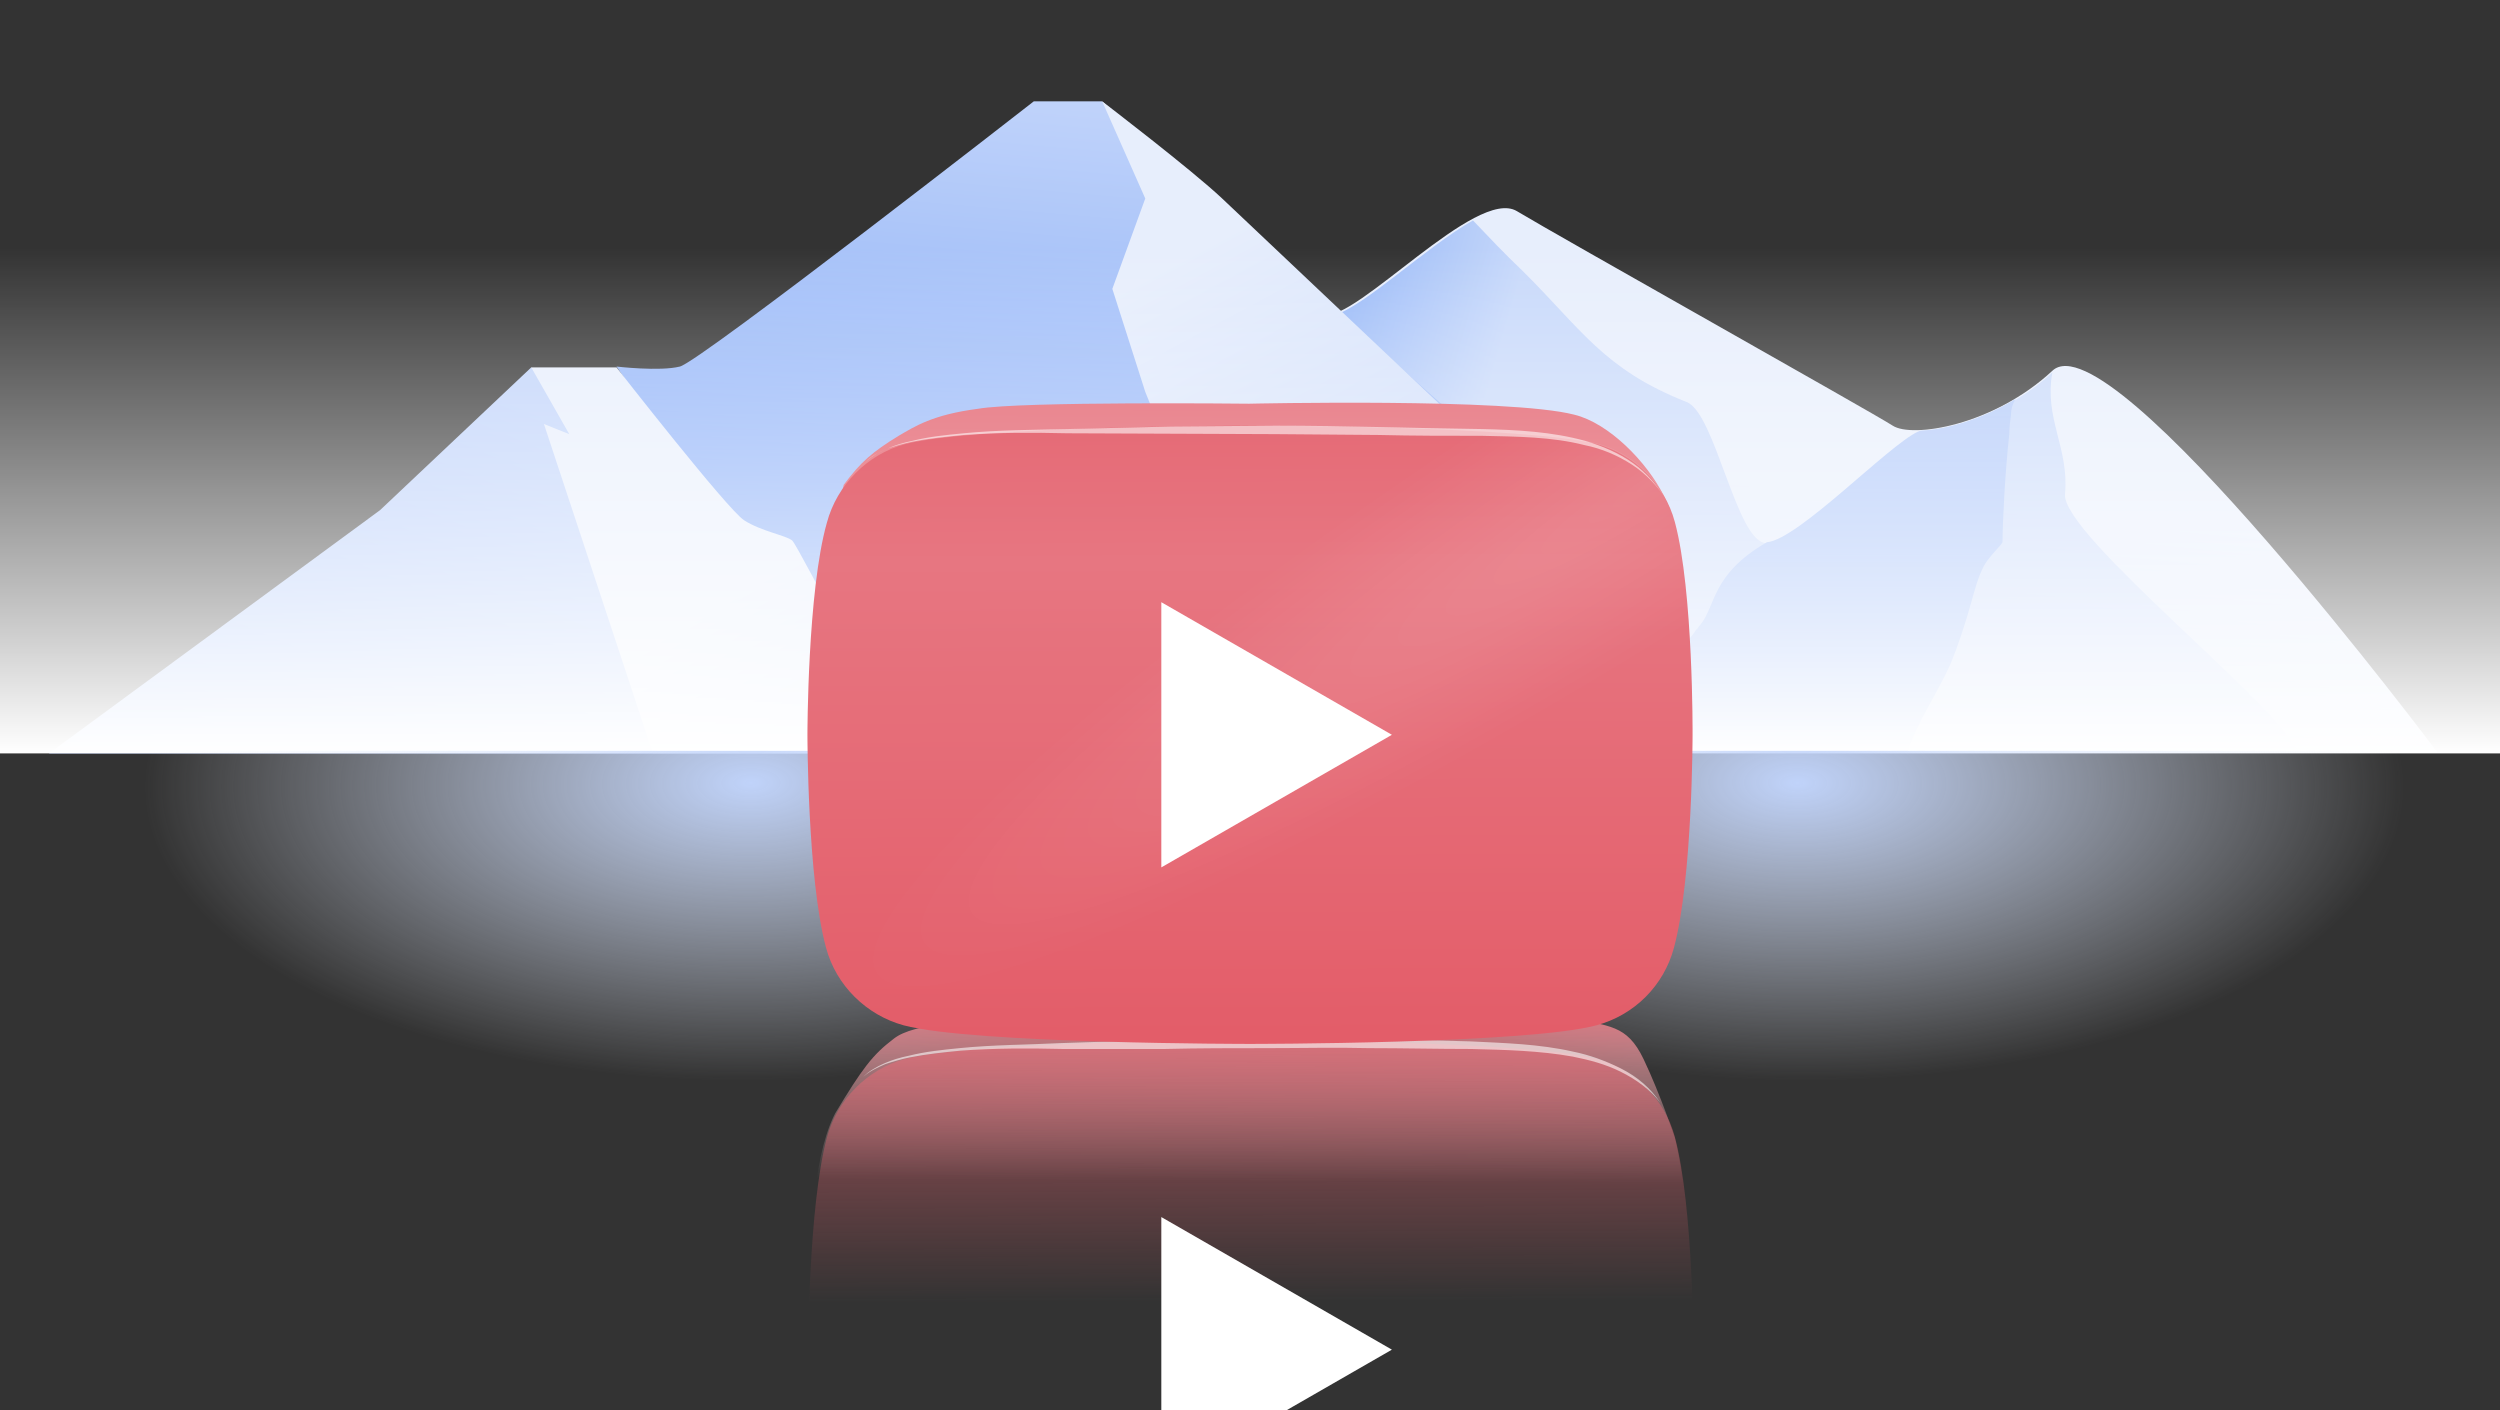
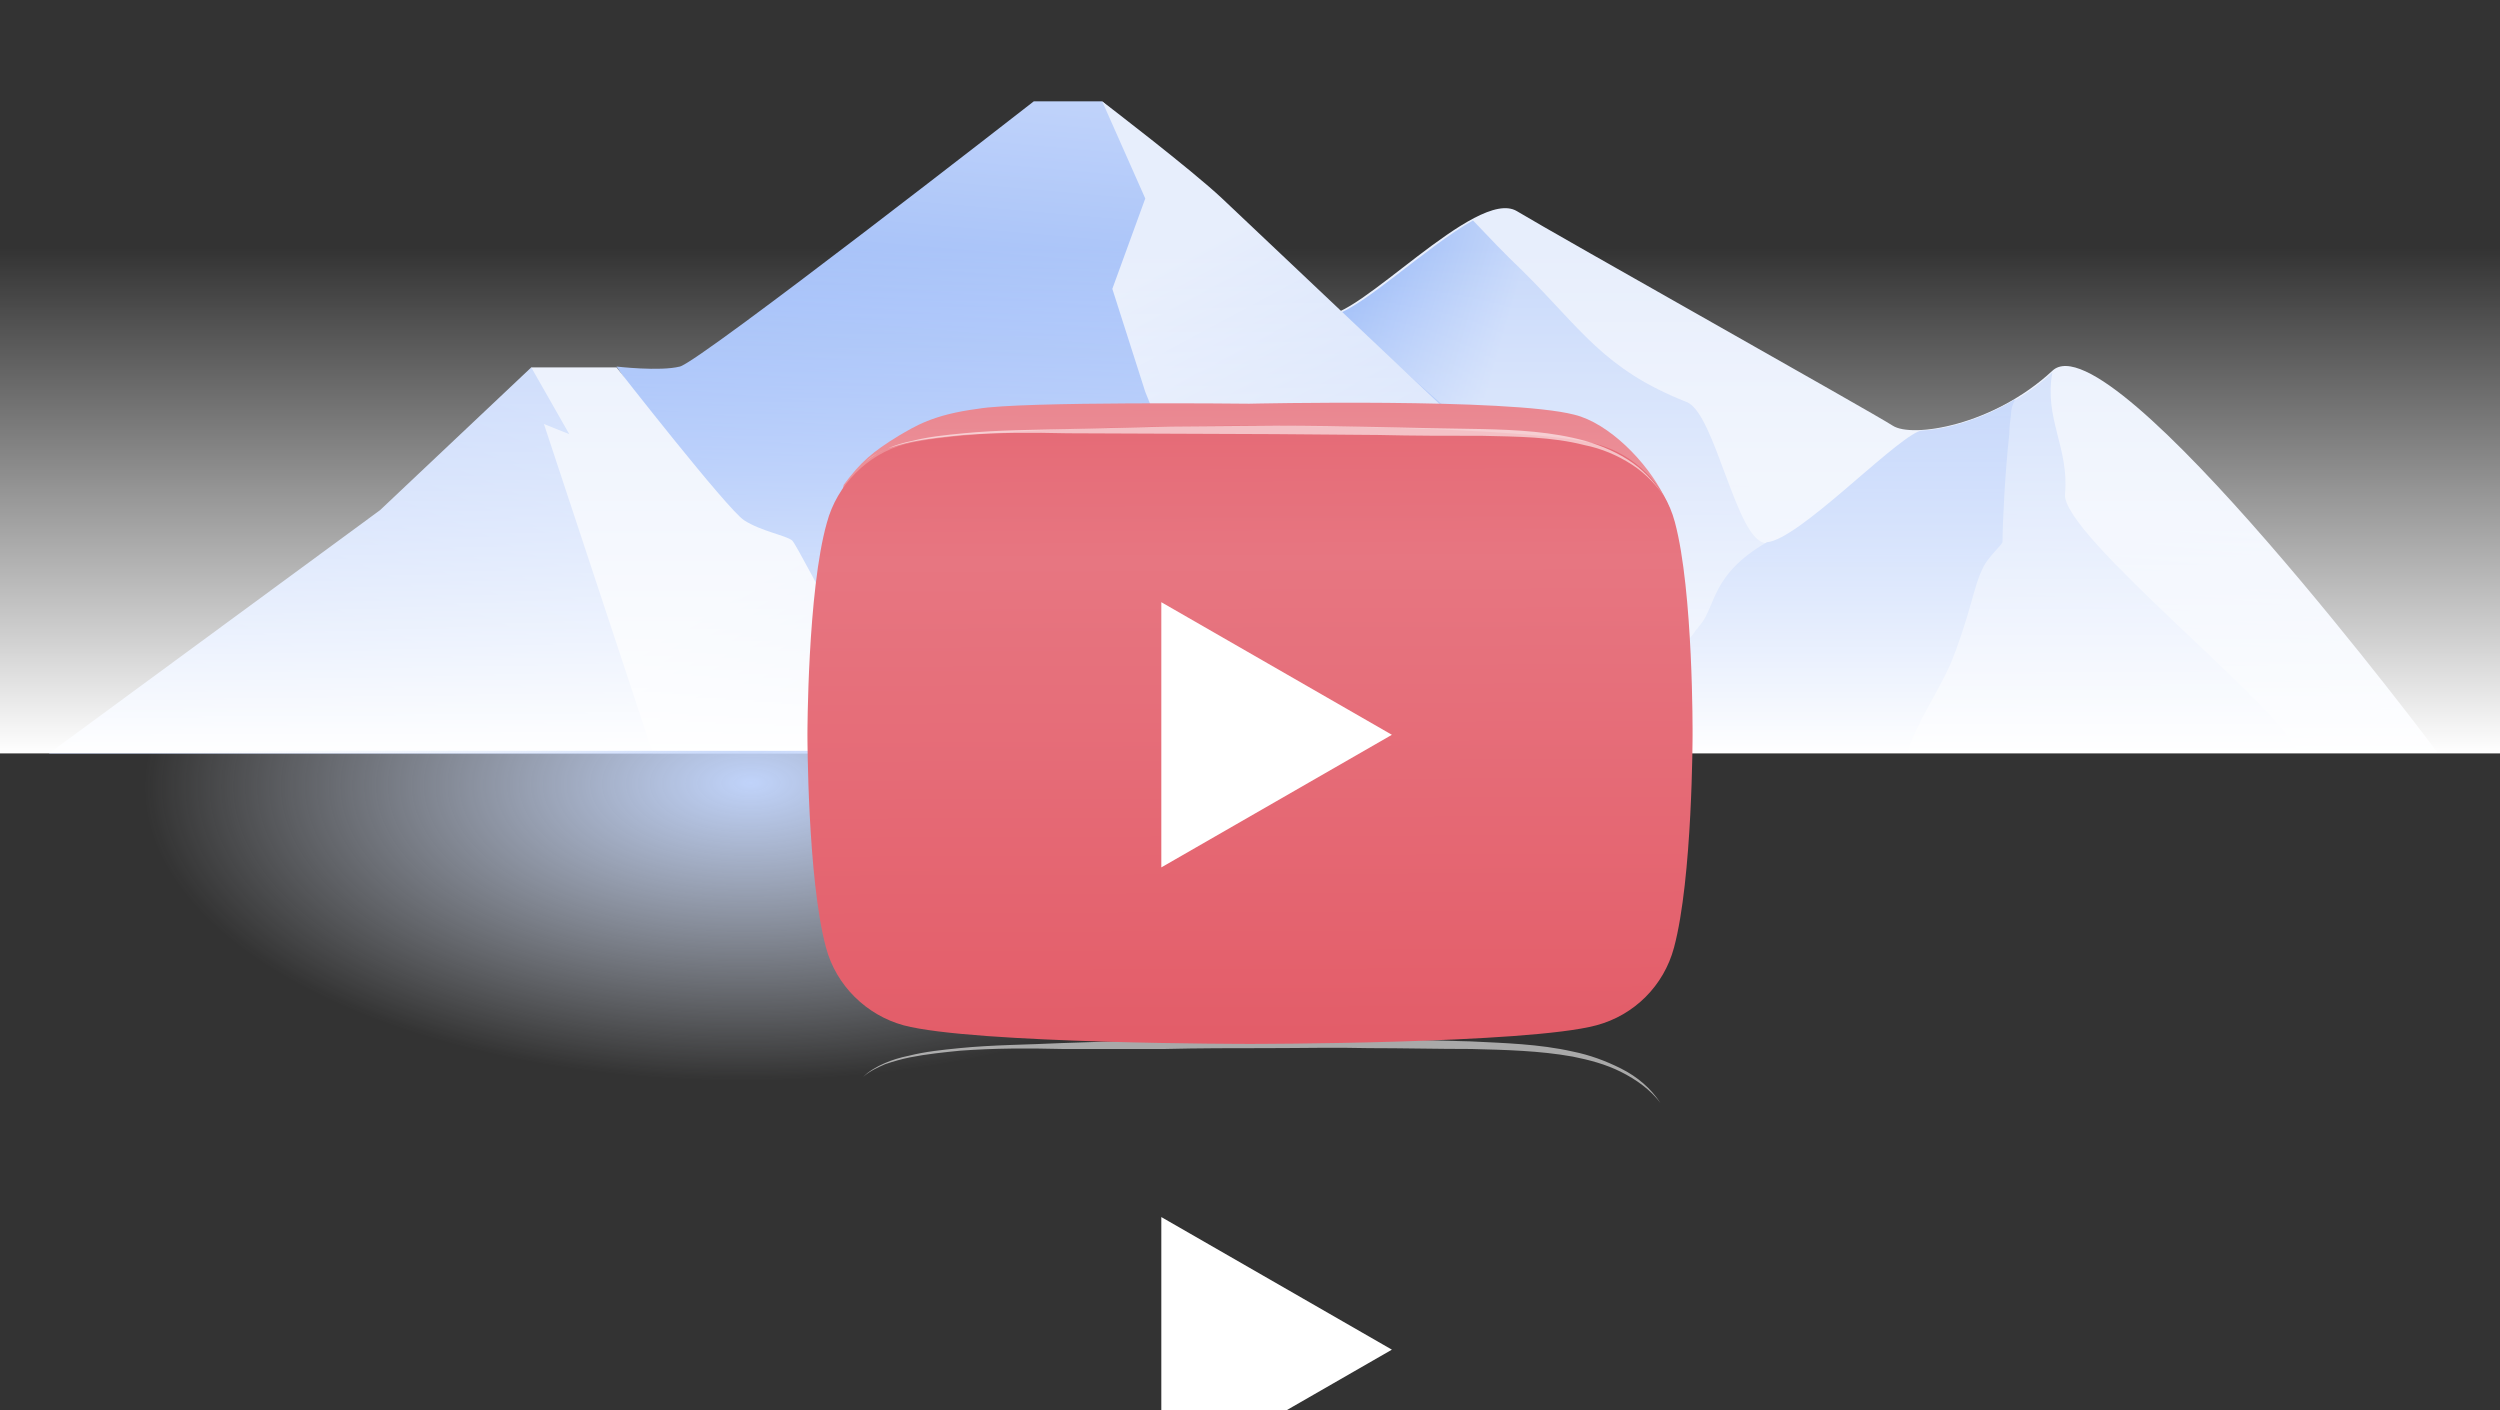
<svg xmlns="http://www.w3.org/2000/svg" width="296" height="167" viewBox="0 0 296 167" fill="none">
  <rect x="0" y="0" width="296" height="167" fill="#333333" stroke="none" />
  <g clip-path="url(#clip0)">
    <path d="M10.5 89.1h278.1S249.9 37.4 243 43.9c-7 6.5-16.6 8-18.9 6.5-2.3-1.5-39.7-22.5-44.5-25.4-4.8-2.9-19 13.1-22.9 12.3-3.9-.7-20.5-16-29-18.2-2.9-.7-30.8 25.4-33.1 26.9" fill="url(#paint0_linear)" />
    <path opacity=".8" d="M10.5 89.1H272c-1.2-4.8-28-25.8-27.5-30.6.5-5.5-2.5-8.9-1.5-14.4-5.1 4.7-11.5 6.7-15.5 6.9-.1.1-.2.1-.3.2-3.6 1.7-14.6 13.2-18.1 13.1-3.5-.1-6-15.4-9.4-16.7-9.9-3.9-12.5-8.7-19.5-15.6-2-1.9-3.9-3.9-5.8-5.9-5.5 3.1-12.9 10.2-16.4 11.2-5.9 5.2-11.4 10.7-17.2 15.8-2.2 1.9-6.1 2.5-8.2 0-4.2-5-5.1-11.7-5.3-18-.2-5.3.2-10.6.7-15.9-2.8-.6-25 19.8-31.7 25.5-.7.6-6.3 2.8-7.7 3.7" fill="url(#paint1_linear)" />
    <path d="M227.1 51.1c-3.5 1.6-14.2 12.8-17.9 13.1-6.6 3.8-6 7.5-7.9 9.8-.1.1-.2.2-.3.4 0 0 0 .1-.1.1.1-.1.2-.3-.1.1-.2.3-.4.6-.6.8-.4.5-.7 1.1-1.1 1.7-.2.3-.3.5-.4.8-.1.1-.1.2-.2.4 0 .1-.1.1-.1.2v-.1c.1-.1.2-.4 0 0-.3.8-.7 1.7-1 2.5-1 2.7-1.8 5.4-2.6 8.2h31c.5-1.4 1.1-2.7 1.8-4.1 1.1-2.1 2.3-4.1 3.3-6.3 1-2.4 1.8-4.9 2.5-7.4.4-1.4.8-3 1.5-4.3.5-.9 1.3-1.7 2-2.5.1-.1.1-.2.2-.3 0-2.3.3-8.3.8-12.8 0-.8.1-1.5.2-2.3 0-.6.2-1.3.5-1.8l.1-.1c-4.1 2.5-8.4 3.7-11.4 3.8 0 0-.1.1-.2.1z" fill="url(#paint2_linear)" />
    <path d="M174.1 50.9L130.5 12h-8.1S82.9 42.8 80.5 43.4c-2.4.6-7.5 0-7.5 0l30.5 45.7 89-5.7" fill="url(#paint3_linear)" />
    <path d="M73 43.5s13.1 16.8 15.1 18.1c2 1.3 5 1.8 5.7 2.4.7.6 13.3 25.2 13.3 25.2H77.3L61.5 49.4l1.4-5.9H73z" fill="url(#paint4_linear)" />
    <path d="M62.9 43.5L45 60.4 5.8 89.2h71.5l-12.9-39 3 1.2-4.5-7.9z" fill="url(#paint5_linear)" />
    <path d="M131.7 34.2l3.9 12.2s6.4 15.7 7.6 19.9c1.2 4.2-19.3 21.6-19.3 21.6h63.3l1.3-12.9-5.2-15s-35-33.1-38.6-36.5c-3.6-3.4-14.2-11.5-14.2-11.5l5.1 11.5" fill="url(#paint6_linear)" />
    <path d="M300.7 28.9H-12.2v60.3h312.9V28.9z" fill="url(#paint7_linear)" />
-     <path d="M289.8 88.9h-125v45.7h125V88.9z" fill="url(#paint8_radial)" />
    <path d="M11.9 88.9h125v45.7h-125V88.9z" fill="url(#paint9_radial)" />
-     <path d="M98.7 132.2c-5.1 10.8-1.5 38.3 2.4 41.8 1.1 4.2 4.4 7.5 8.6 8.6 7.7 2.1 38.3 2.1 38.3 2.1s30.6 0 38.3-2c4.2-1.1 7.5-4.4 8.6-8.6 3.9-4.7 6.5-27.1 3.4-39.4 0 0-1.7-5.1-3.7-9.3-2-4.2-4.2-3.8-8.4-4.9-7.7-2.1-38.3-2.1-38.3-2.1s-21.6.1-26.7 1.3c-6.5 1.5-12.9 1.3-15.4 3.3-2.5 1.9-3.7 3.5-6.9 8.8l-.2.4zm39.5 32.9l25.5-14.6-25.5-14.6v29.2z" fill="url(#paint10_linear)" />
-     <path fill-rule="evenodd" clip-rule="evenodd" d="M198.3 134.6c-1.2-4.5-4.8-8-9.2-9.2-8.2-2.2-41-2.2-41-2.2s-32.8 0-41 2.2c-4.4 1.2-8 4.8-9.2 9.3-2.2 8.2-2.2 25.2-2.2 25.2s0 17.1 2.2 25.2c1.2 4.5 4.8 8 9.2 9.2 8.3 2.2 41 2.2 41 2.2s32.8 0 41-2.2c4.5-1.2 8-4.7 9.2-9.2 2.2-8.2 2.2-25.2 2.2-25.2s0-17.1-2.2-25.3z" fill="url(#paint11_linear)" />
    <path fill-rule="evenodd" clip-rule="evenodd" d="M137.5 175.5l27.3-15.7-27.3-15.7v31.4z" fill="#fff" />
    <path opacity=".58" d="M196.6 130.6c-1.2-1.6-2.9-2.8-4.7-3.7-1.8-.9-3.7-1.4-5.7-1.8-3.9-.7-8-.8-12-.9-4 0-8.1-.1-12.1-.1-4-.1-8 0-12.1 0-4 0-8 0-12.1.1h-12.1c-4-.1-8.1-.1-12.1.2-2 .2-4 .4-6 .8-1 .2-2 .5-2.9.8-.9.4-1.8.8-2.6 1.5.7-.7 1.6-1.2 2.5-1.6.9-.4 1.9-.7 2.9-.9 2-.5 4-.7 6-.9 4-.4 8.1-.4 12.1-.6l12.1-.4c4-.1 8.1-.2 12.1-.2 8.1-.1 16.1.2 24.2.4 4 .2 8.1.3 12.1 1.2 2 .4 3.9 1.1 5.7 2 2 1 3.6 2.4 4.7 4.1z" fill="#fff" />
    <path d="M98.7 62.2s.4 32.3 2.4 39.5c1.1 4 4.4 7.1 8.6 8.1 7.7 2 38.3 2 38.3 2s30.6 0 38.3-1.9c4.2-1.1 7.5-4.2 8.6-8.1 2-7.2 3.4-37.2 3.4-37.2s.7-1.9-1.3-5.9-6.5-8.6-10.6-9.6c-7.7-2-38.5-1.3-38.5-1.3s-27-.3-32.1.6c-5.4.7-7.5 2.1-9.4 3.2-3.1 1.9-4.5 3.1-6.5 5.8l-1.2 4.8zm39.5 31.1l25.5-13.8-25.5-13.8v27.6z" fill="url(#paint12_linear)" />
    <path fill-rule="evenodd" clip-rule="evenodd" d="M198.3 61.8c-1.2-4.5-4.8-8-9.2-9.2-8.2-2.2-41-2.2-41-2.2s-32.8 0-41 2.2c-4.4 1.2-8 4.8-9.2 9.3C95.6 70 95.6 87 95.6 87s0 17.1 2.2 25.2c1.2 4.5 4.8 8 9.2 9.2 8.3 2.2 41 2.2 41 2.2s32.8 0 41-2.2c4.5-1.2 8-4.7 9.2-9.2 2.2-8.2 2.2-25.2 2.2-25.2s.1-17-2.1-25.2z" fill="url(#paint13_linear)" />
    <path fill-rule="evenodd" clip-rule="evenodd" d="M137.5 102.7L164.8 87l-27.3-15.7v31.4z" fill="#fff" />
    <path opacity=".58" d="M197.4 59.3c-1.1-1.7-2.5-3.2-4.2-4.3-1.7-1.1-3.6-1.9-5.6-2.3-3.9-1-8-1-12.1-1.1-4.1 0-8.2 0-12.3-.1l-12.3-.1-24.5-.1c-4.1-.1-8.2-.1-12.3.2-2 .2-4.1.4-6.1.8-1 .2-2 .5-2.9.8-.9.4-1.9.8-2.6 1.6.7-.7 1.6-1.2 2.6-1.6.9-.4 1.9-.7 2.9-.9 2-.5 4-.7 6.1-.9 4.1-.4 8.2-.4 12.3-.5l12.3-.3 12.3-.1c8.2 0 16.4.3 24.5.4 4.1.1 8.2.3 12.2 1.4 2 .6 3.9 1.4 5.6 2.6 1.7 1.2 3 2.8 4.1 4.5z" fill="#fff" />
-     <path opacity=".13" d="M200.4 84.1c-.1-5.2-.5-16.3-2.1-22.4-1.2-4.5-4.8-8-9.2-9.2-3.8-1-12.9-1.6-21.5-1.9-38.1 24.1-65.5 47.8-70.1 60.5.1.3.2.7.2 1 1 3.6 3.4 6.5 6.6 8.2 15.6 1.3 53.5-12.7 96.1-36.2z" fill="url(#paint14_radial)" />
  </g>
  <defs>
    <linearGradient id="paint10_linear" x1="148.131" y1="105.406" x2="147.733" y2="182.057" gradientUnits="userSpaceOnUse">
      <stop offset=".162" stop-color="#E77681" />
      <stop offset=".449" stop-color="#F7D5D7" stop-opacity="0" />
    </linearGradient>
    <linearGradient id="paint7_linear" x1="144.23" y1="89.38" x2="144.23" y2="29.347" gradientUnits="userSpaceOnUse">
      <stop stop-color="#fff" />
      <stop offset="1" stop-color="#fff" stop-opacity="0" />
    </linearGradient>
    <linearGradient id="paint3_linear" x1="132.258" y1="69.554" x2="137.234" y2="12.678" gradientUnits="userSpaceOnUse">
      <stop stop-color="#7FA7F7" />
      <stop offset="1" stop-color="#C0D3FA" />
    </linearGradient>
    <linearGradient id="paint4_linear" x1="108.451" y1="116.099" x2="83.212" y2="72.442" gradientUnits="userSpaceOnUse">
      <stop stop-color="#C0D3FA" />
      <stop offset="1" stop-color="#E7EEFC" />
    </linearGradient>
    <linearGradient id="paint5_linear" x1="9.102" y1="167.253" x2="59.333" y2="46.386" gradientUnits="userSpaceOnUse">
      <stop stop-color="#7FA7F7" />
      <stop offset="1" stop-color="#C0D3FA" />
    </linearGradient>
    <linearGradient id="paint6_linear" x1="158.015" y1="82.182" x2="132.316" y2="34.415" gradientUnits="userSpaceOnUse">
      <stop stop-color="#C0D3FA" />
      <stop offset="1" stop-color="#E7EEFC" />
    </linearGradient>
    <linearGradient id="paint2_linear" x1="216.838" y1="99.605" x2="216.838" y2="33.535" gradientUnits="userSpaceOnUse">
      <stop stop-color="#7FA7F7" />
      <stop offset="1" stop-color="#C0D3FA" />
    </linearGradient>
    <linearGradient id="paint1_linear" x1="145.719" y1="72.079" x2="166.837" y2="78.194" gradientUnits="userSpaceOnUse">
      <stop stop-color="#7FA7F7" />
      <stop offset="1" stop-color="#C0D3FA" />
    </linearGradient>
    <linearGradient id="paint0_linear" x1="148.378" y1="100.428" x2="153.527" y2="51.09" gradientUnits="userSpaceOnUse">
      <stop stop-color="#C0D3FA" />
      <stop offset="1" stop-color="#E7EEFC" />
    </linearGradient>
    <linearGradient id="paint11_linear" x1="148.139" y1="197.704" x2="147.788" y2="101.666" gradientUnits="userSpaceOnUse">
      <stop offset=".454" stop-color="#E35C68" stop-opacity="0" />
      <stop offset=".969" stop-color="#E77681" />
      <stop offset="1" stop-color="#E35C68" />
    </linearGradient>
    <linearGradient id="paint12_linear" x1="148.68" y1="35.017" x2="148.295" y2="109.262" gradientUnits="userSpaceOnUse">
      <stop stop-color="#E77681" />
      <stop offset=".999" stop-color="#F7D5D7" />
    </linearGradient>
    <linearGradient id="paint13_linear" x1="148.139" y1="124.825" x2="147.788" y2="28.787" gradientUnits="userSpaceOnUse">
      <stop stop-color="#E35C68" />
      <stop offset=".608" stop-color="#E77681" />
      <stop offset="1" stop-color="#E35C68" />
    </linearGradient>
    <radialGradient id="paint8_radial" cx="0" cy="0" r="1" gradientUnits="userSpaceOnUse" gradientTransform="matrix(71.942 .781 -.383 35.304 212.838 92.645)">
      <stop stop-color="#C0D3FA" />
      <stop offset="1" stop-color="#EDF2FD" stop-opacity="0" />
    </radialGradient>
    <radialGradient id="paint9_radial" cx="0" cy="0" r="1" gradientUnits="userSpaceOnUse" gradientTransform="matrix(-71.942 .781 -.383 -35.304 88.899 92.645)">
      <stop stop-color="#C0D3FA" />
      <stop offset="1" stop-color="#EDF2FD" stop-opacity="0" />
    </radialGradient>
    <radialGradient id="paint14_radial" cx="0" cy="0" r="1" gradientUnits="userSpaceOnUse" gradientTransform="matrix(95.928 -60.605 9.048 14.321 195.923 56.922)">
      <stop stop-color="#fff" />
      <stop offset=".978" stop-color="#fff" stop-opacity="0" />
    </radialGradient>
    <clipPath id="clip0">
      <path fill="#fff" d="M0 0h296v167H0z" />
    </clipPath>
  </defs>
</svg>